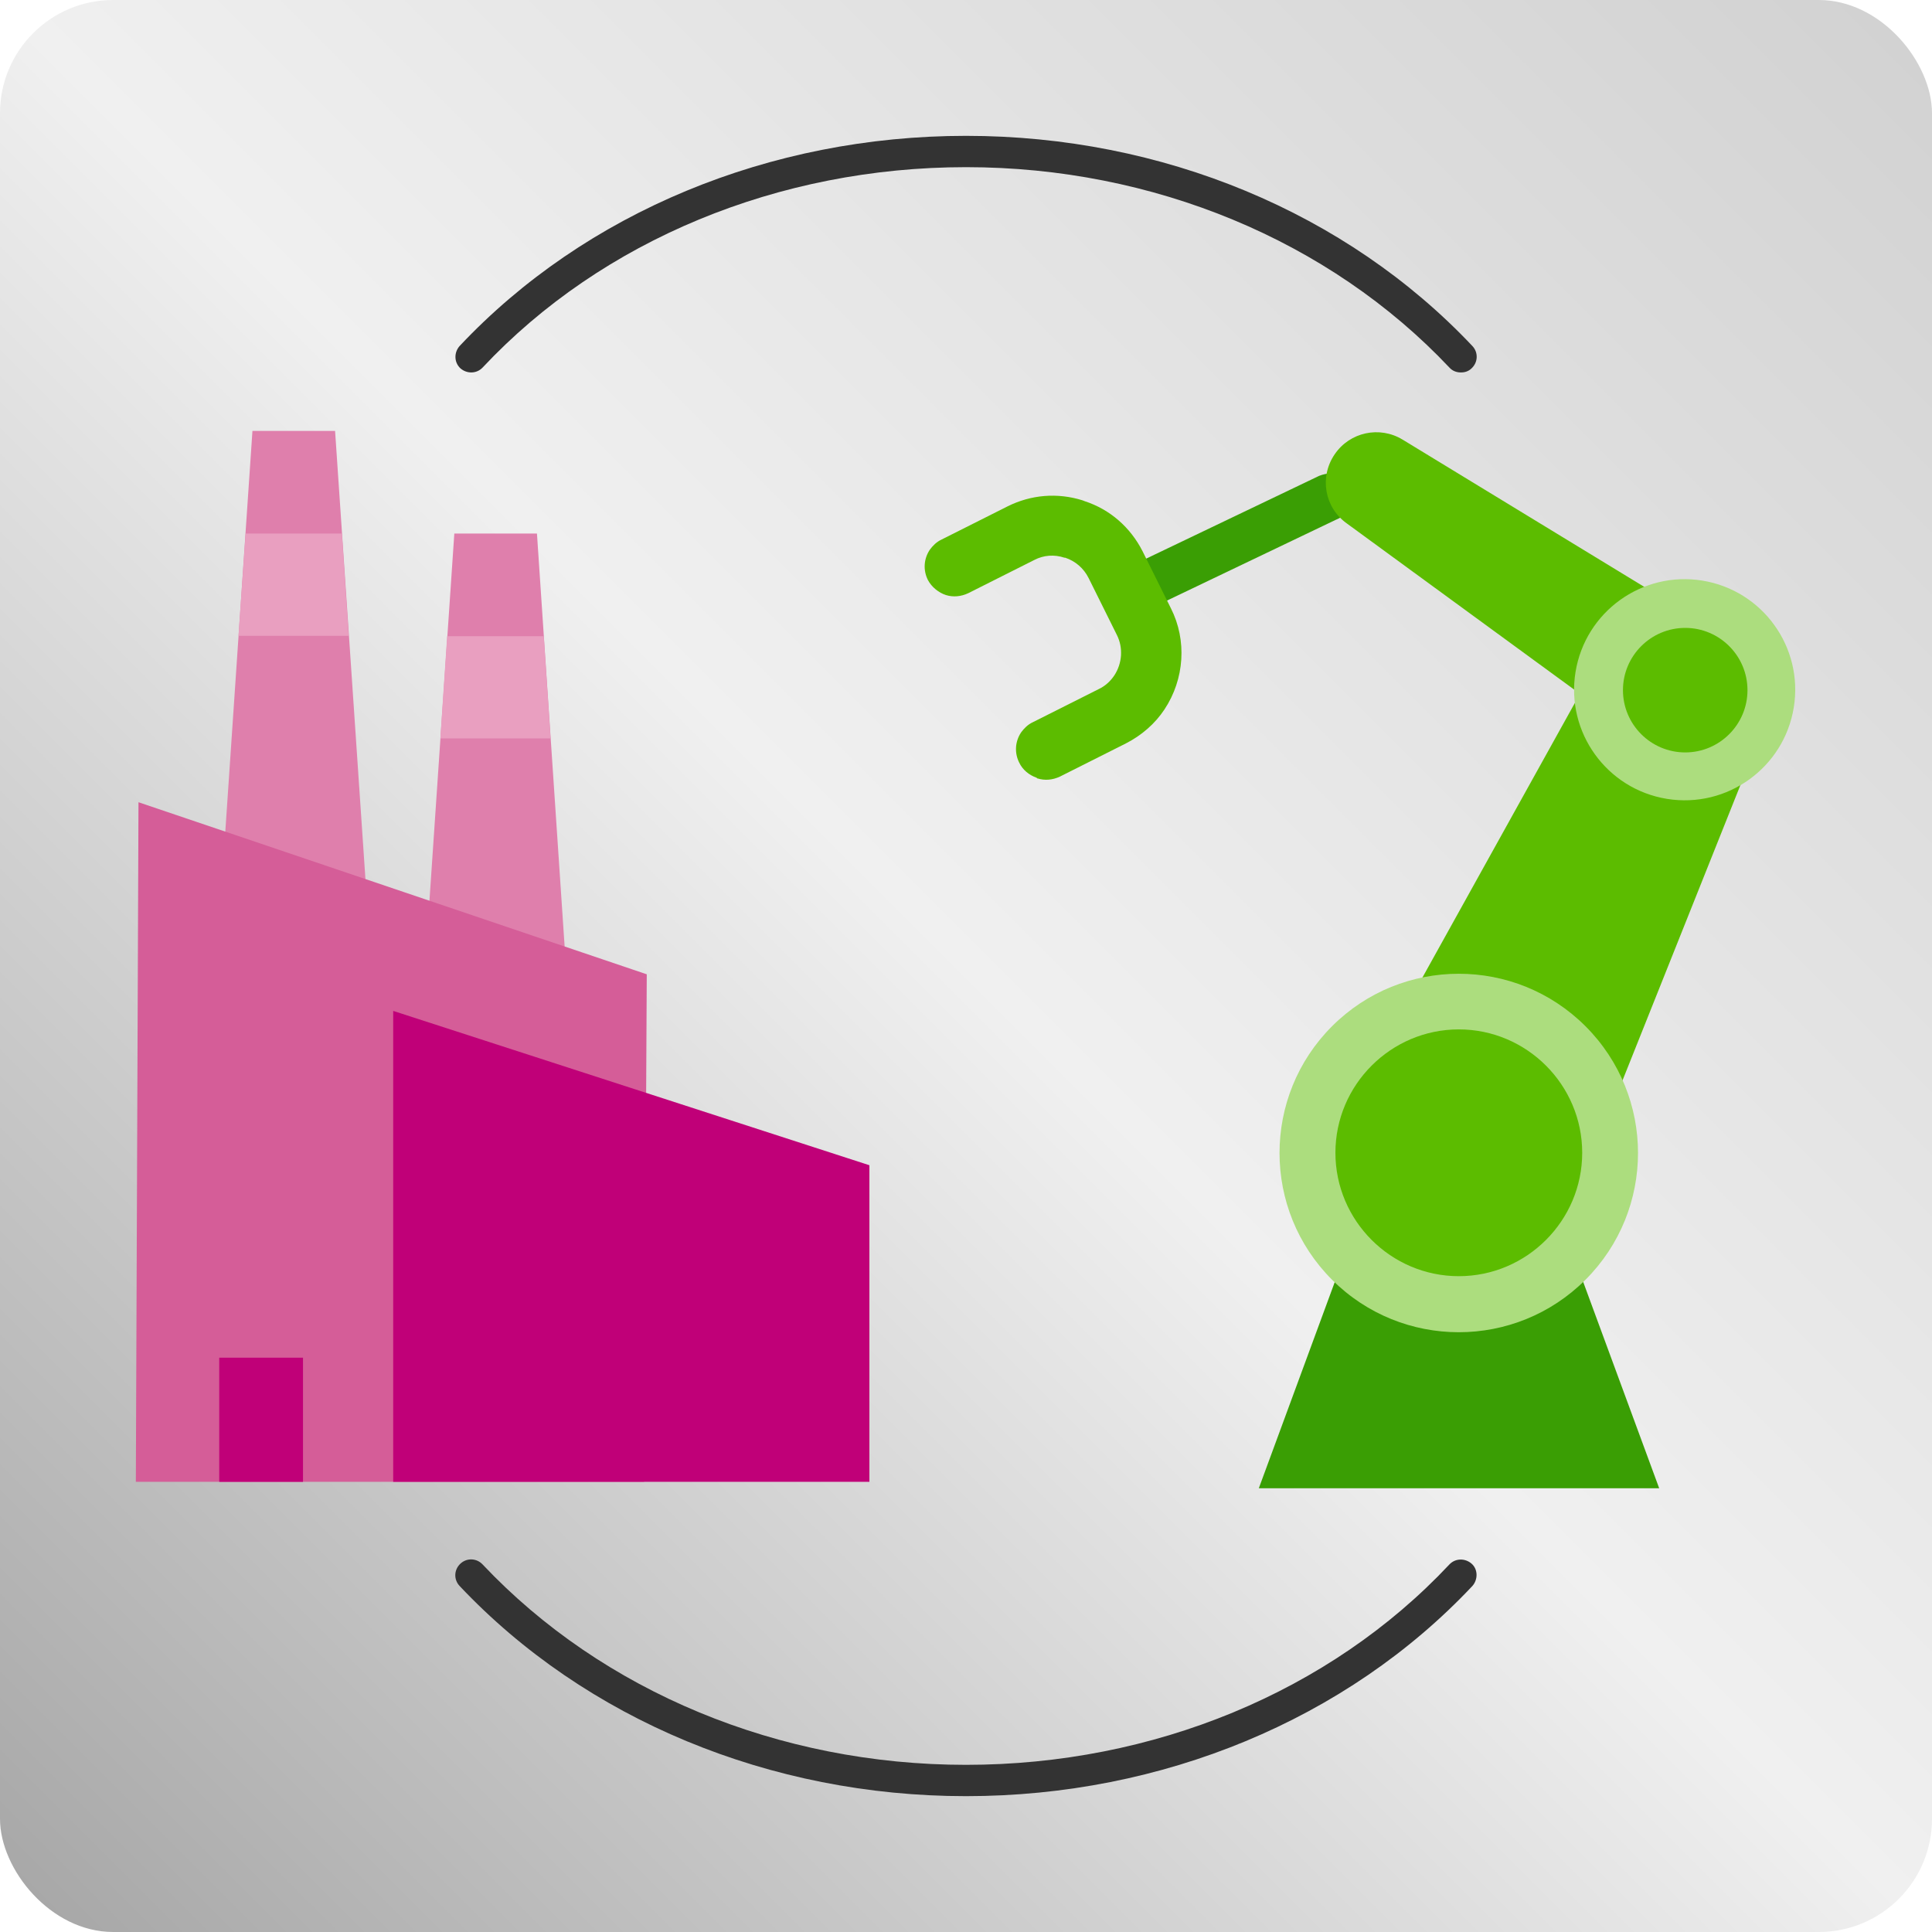
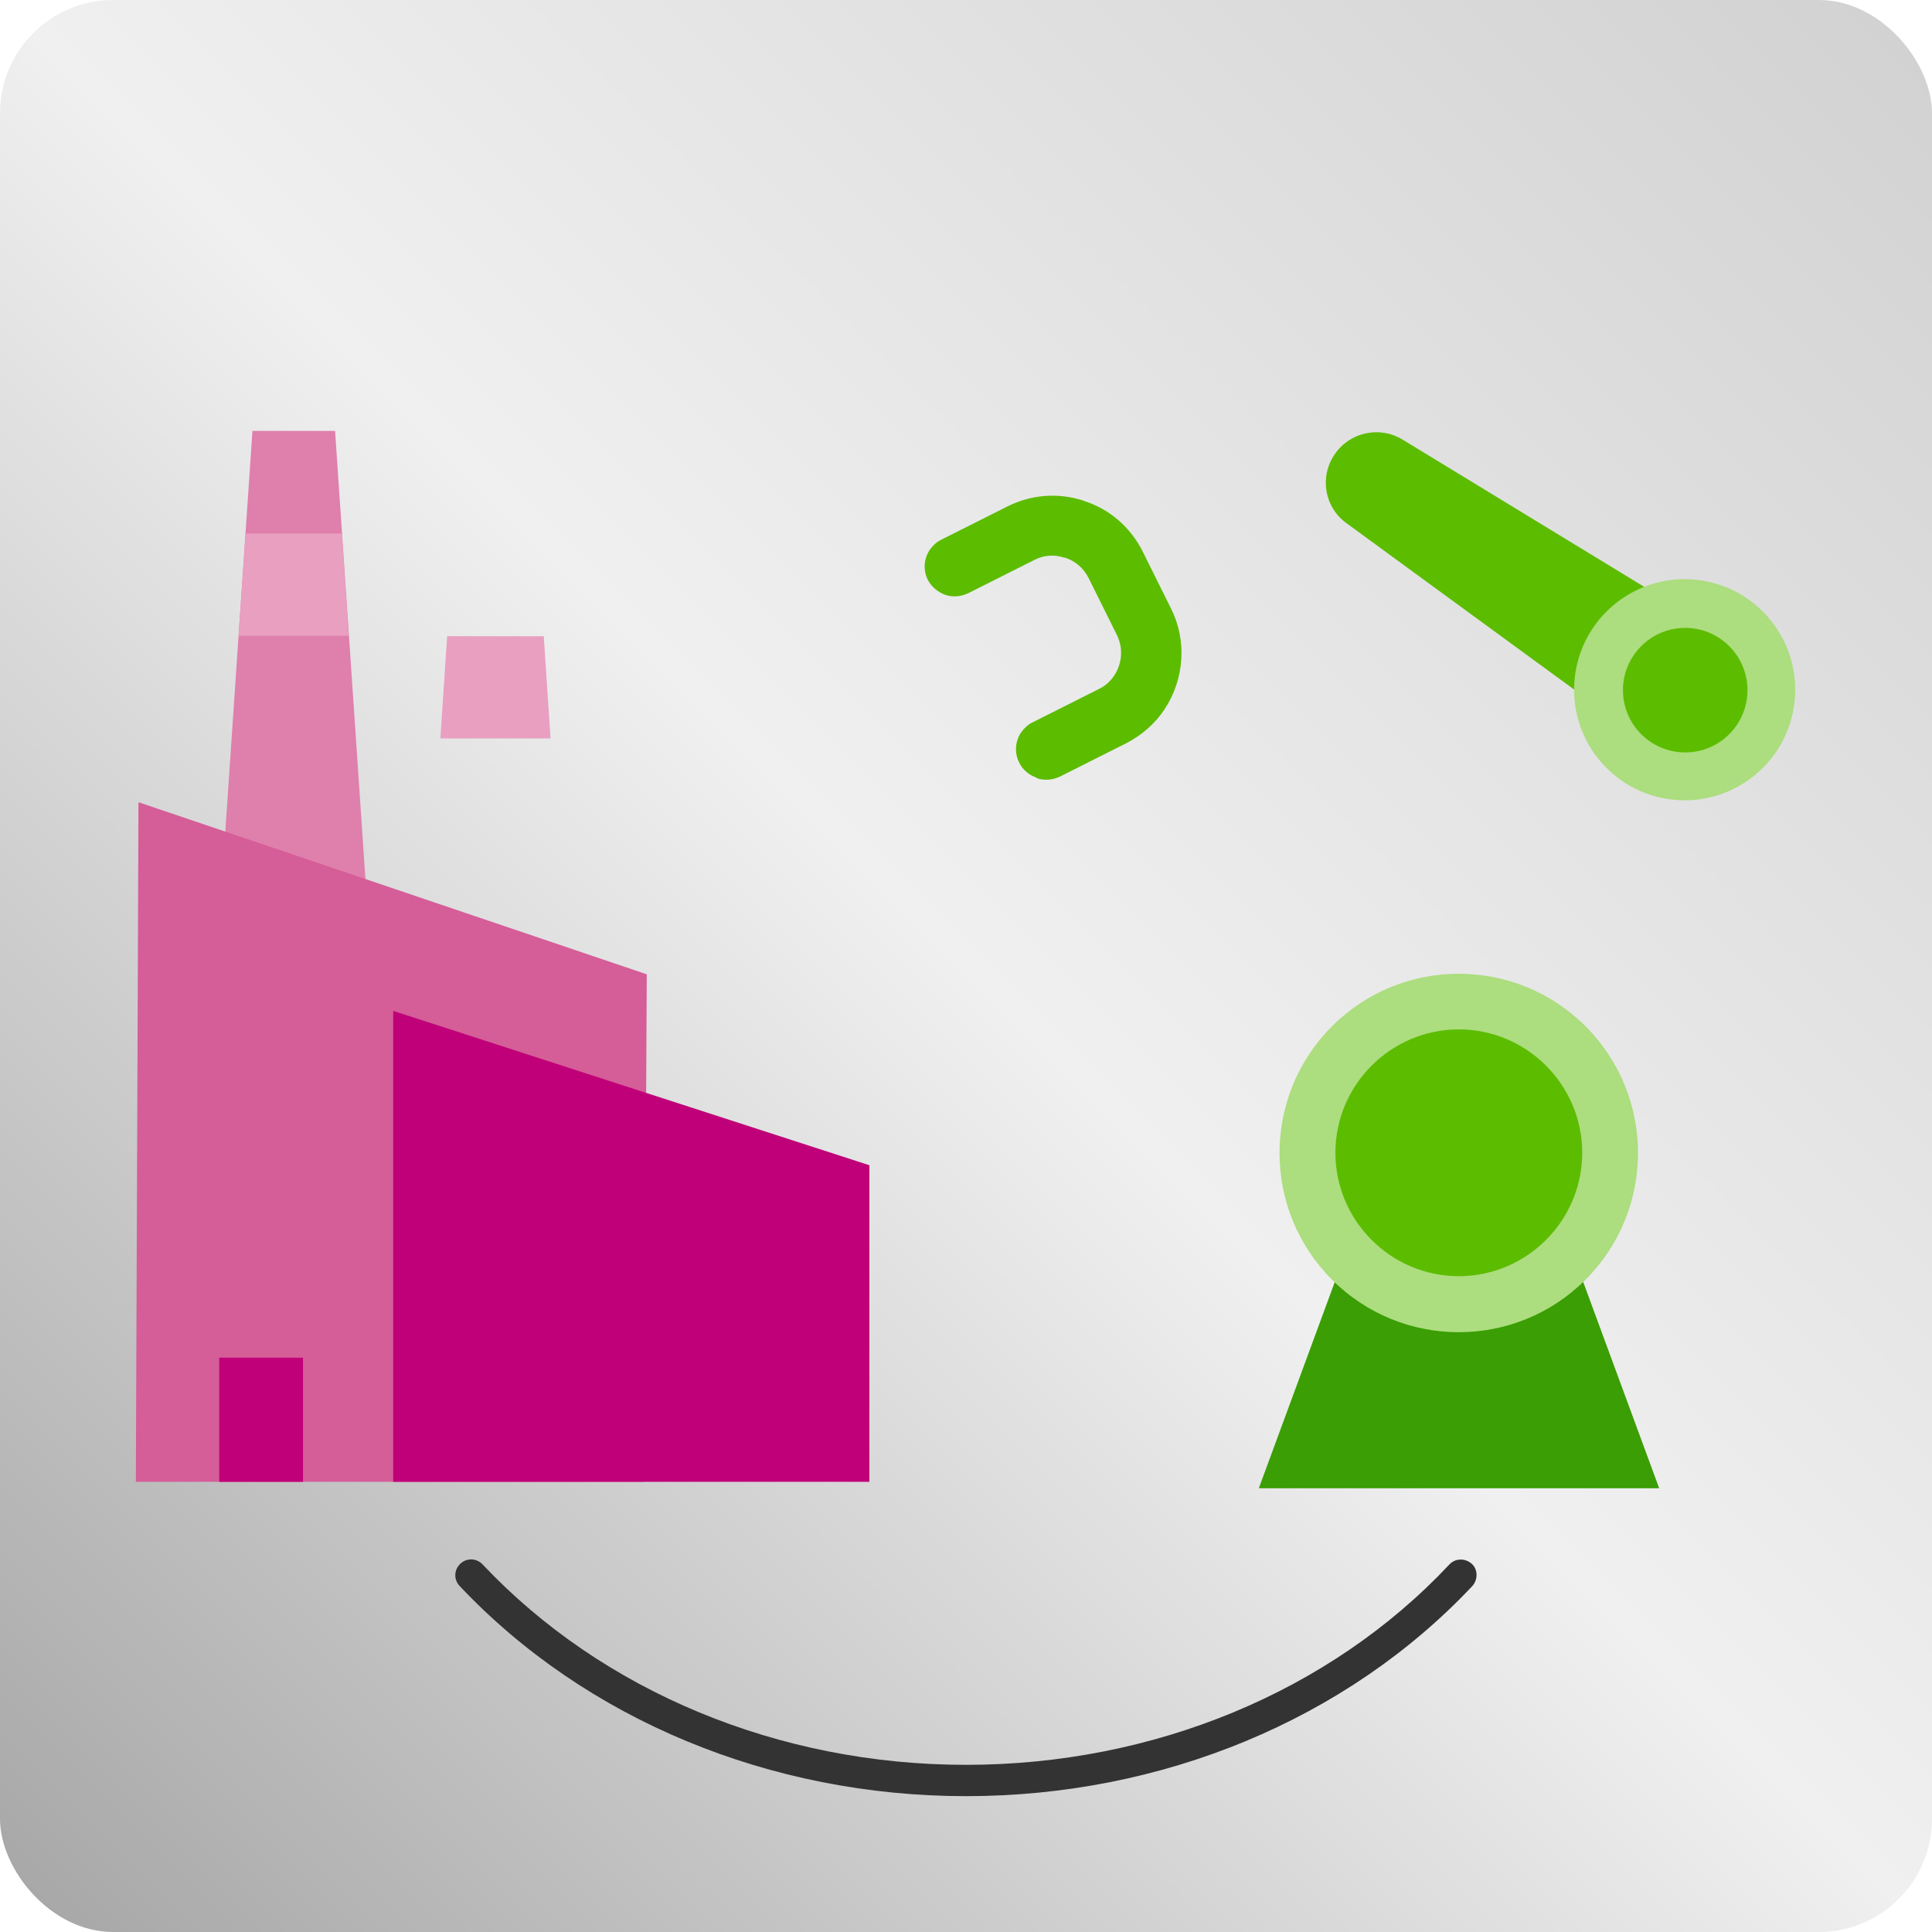
<svg xmlns="http://www.w3.org/2000/svg" id="Q_x21_ConnectorKNX" viewBox="0 0 512 512">
  <defs>
    <linearGradient id="Q_Apps_AUNOVIS" data-name="Q Apps AUNOVIS" x1="503.2" y1="8.8" x2="8.8" y2="503.2" gradientUnits="userSpaceOnUse">
      <stop offset="0" stop-color="#d2d2d2" />
      <stop offset=".5" stop-color="#f0f0f0" />
      <stop offset="1" stop-color="#a8a8a8" />
    </linearGradient>
  </defs>
  <rect width="512" height="512" rx="30" ry="30" fill="url(#Q_Apps_AUNOVIS)" />
-   <path d="M303,160.7c1.4.1,2.9,0,4.3-.6l46.6-22.3c4-1.6,6.4-5.5,5.2-8.7-1.2-3.2-5.4-4.6-9.5-3l-46.6,22.3c-4,1.6-6.4,5.5-5.2,8.7.8,2.1,2.8,3.4,5.2,3.6Z" fill="#3a9e04" />
  <path d="M274.7,206.1c-2-.7-3.7-2.1-4.6-4-1.3-2.6-1.1-5.6.5-8,.8-1.1,1.8-2.1,3.1-2.7l17.5-8.8c1.7-.8,3.1-2.1,4.1-3.6,2.1-3.2,2.4-7.3.7-10.7l-7.5-15.1c-1.3-2.6-3.5-4.5-6.2-5.4h-.2c-2.7-.9-5.5-.7-8,.6l-17.5,8.8c-1.9.9-4,1.1-5.9.5s-3.8-2.1-4.8-4c-1.3-2.6-1.1-5.6.5-8,.8-1.1,1.8-2.1,3.1-2.7l17.5-8.8c6.2-3.1,13.2-3.7,19.9-1.6l.5.2c6.8,2.2,12.2,7,15.4,13.3l7.5,15.1c4.3,8.5,3.6,18.8-1.7,26.8-2.5,3.8-6.1,6.9-10.2,9l-17.5,8.8c-1.9.9-4,1.1-5.9.5h-.1Z" fill="#5cbc00" />
-   <polygon points="416.5 320.1 358 293.2 422.9 176.3 466 196.1 416.5 320.1" fill="#5cbc00" />
  <path d="M435.3,196l19.6-28.8-83.2-50.7c-6.1-3.7-14-2-18,3.9h0c-4.1,6-2.7,14.1,3.2,18.3l78.4,57.3Z" fill="#5cbc00" />
  <polygon points="406.7 304.8 366.6 304.8 333.6 394.4 386.6 394.4 439.7 394.4 406.7 304.8" fill="#3a9e04" />
  <circle cx="386.6" cy="305.5" r="47.5" transform="translate(-102.8 362.9) rotate(-45)" fill="#acdd7e" />
  <path d="M386.6,338.2c-18,0-32.7-14.7-32.7-32.7s14.7-32.7,32.7-32.7,32.7,14.7,32.7,32.7-14.7,32.7-32.7,32.7Z" fill="#5cbc00" />
  <circle cx="446.6" cy="182.9" r="29.3" transform="translate(194.5 594.4) rotate(-80.8)" fill="#acdd7e" />
-   <path d="M446.6,199.4c-9.1,0-16.5-7.4-16.5-16.5s7.4-16.5,16.5-16.5,16.5,7.4,16.5,16.5-7.4,16.5-16.5,16.5Z" fill="#5cbc00" />
+   <path d="M446.6,199.4c-9.1,0-16.5-7.4-16.5-16.5s7.4-16.5,16.5-16.5,16.5,7.4,16.5,16.5-7.4,16.5-16.5,16.5" fill="#5cbc00" />
  <polygon points="98 250 88.8 114.2 66.9 114.2 57.7 250 98 250" fill="#df7fac" />
  <polygon points="63.2 168.5 92.4 168.5 90.6 141.4 65.1 141.4 63.2 168.5" fill="#e99fc0" />
-   <polygon points="151.4 277.2 142.3 141.4 120.4 141.4 111.2 277.2 151.4 277.2" fill="#df7fac" />
  <polygon points="116.7 195.7 145.9 195.7 144.1 168.6 118.5 168.6 116.7 195.7" fill="#e99fc0" />
  <polygon points="36.7 212.6 36 392.7 170.7 392.7 171.4 258.2 36.7 212.6" fill="#d55d98" />
  <polygon points="104.2 267.9 230.4 308.8 230.4 392.7 104.2 392.7 104.2 267.9" fill="#c00078" />
  <rect x="58.1" y="359.8" width="22.2" height="32.9" fill="#c00078" />
  <path d="M256,476c-51.9,0-100.8-20.3-134.2-55.7-1.6-1.7-1.5-4.3.2-5.9,1.7-1.6,4.3-1.5,5.9.2,31.8,33.7,78.5,53.1,128.1,53.1s96.4-19.3,128.1-53.1c1.6-1.7,4.2-1.7,5.9-.2s1.7,4.2.2,5.9c-33.3,35.4-82.2,55.7-134.2,55.7Z" fill="#333" />
-   <path d="M387.1,98.7c-1.1,0-2.2-.4-3-1.3-31.8-33.7-78.5-53.1-128.1-53.1s-96.4,19.3-128.1,53.1c-1.6,1.7-4.2,1.7-5.9.2-1.7-1.6-1.7-4.2-.2-5.9,33.3-35.4,82.2-55.7,134.2-55.7s100.8,20.3,134.2,55.7c1.6,1.7,1.5,4.3-.2,5.9-.8.8-1.8,1.1-2.8,1.1Z" fill="#333" />
</svg>